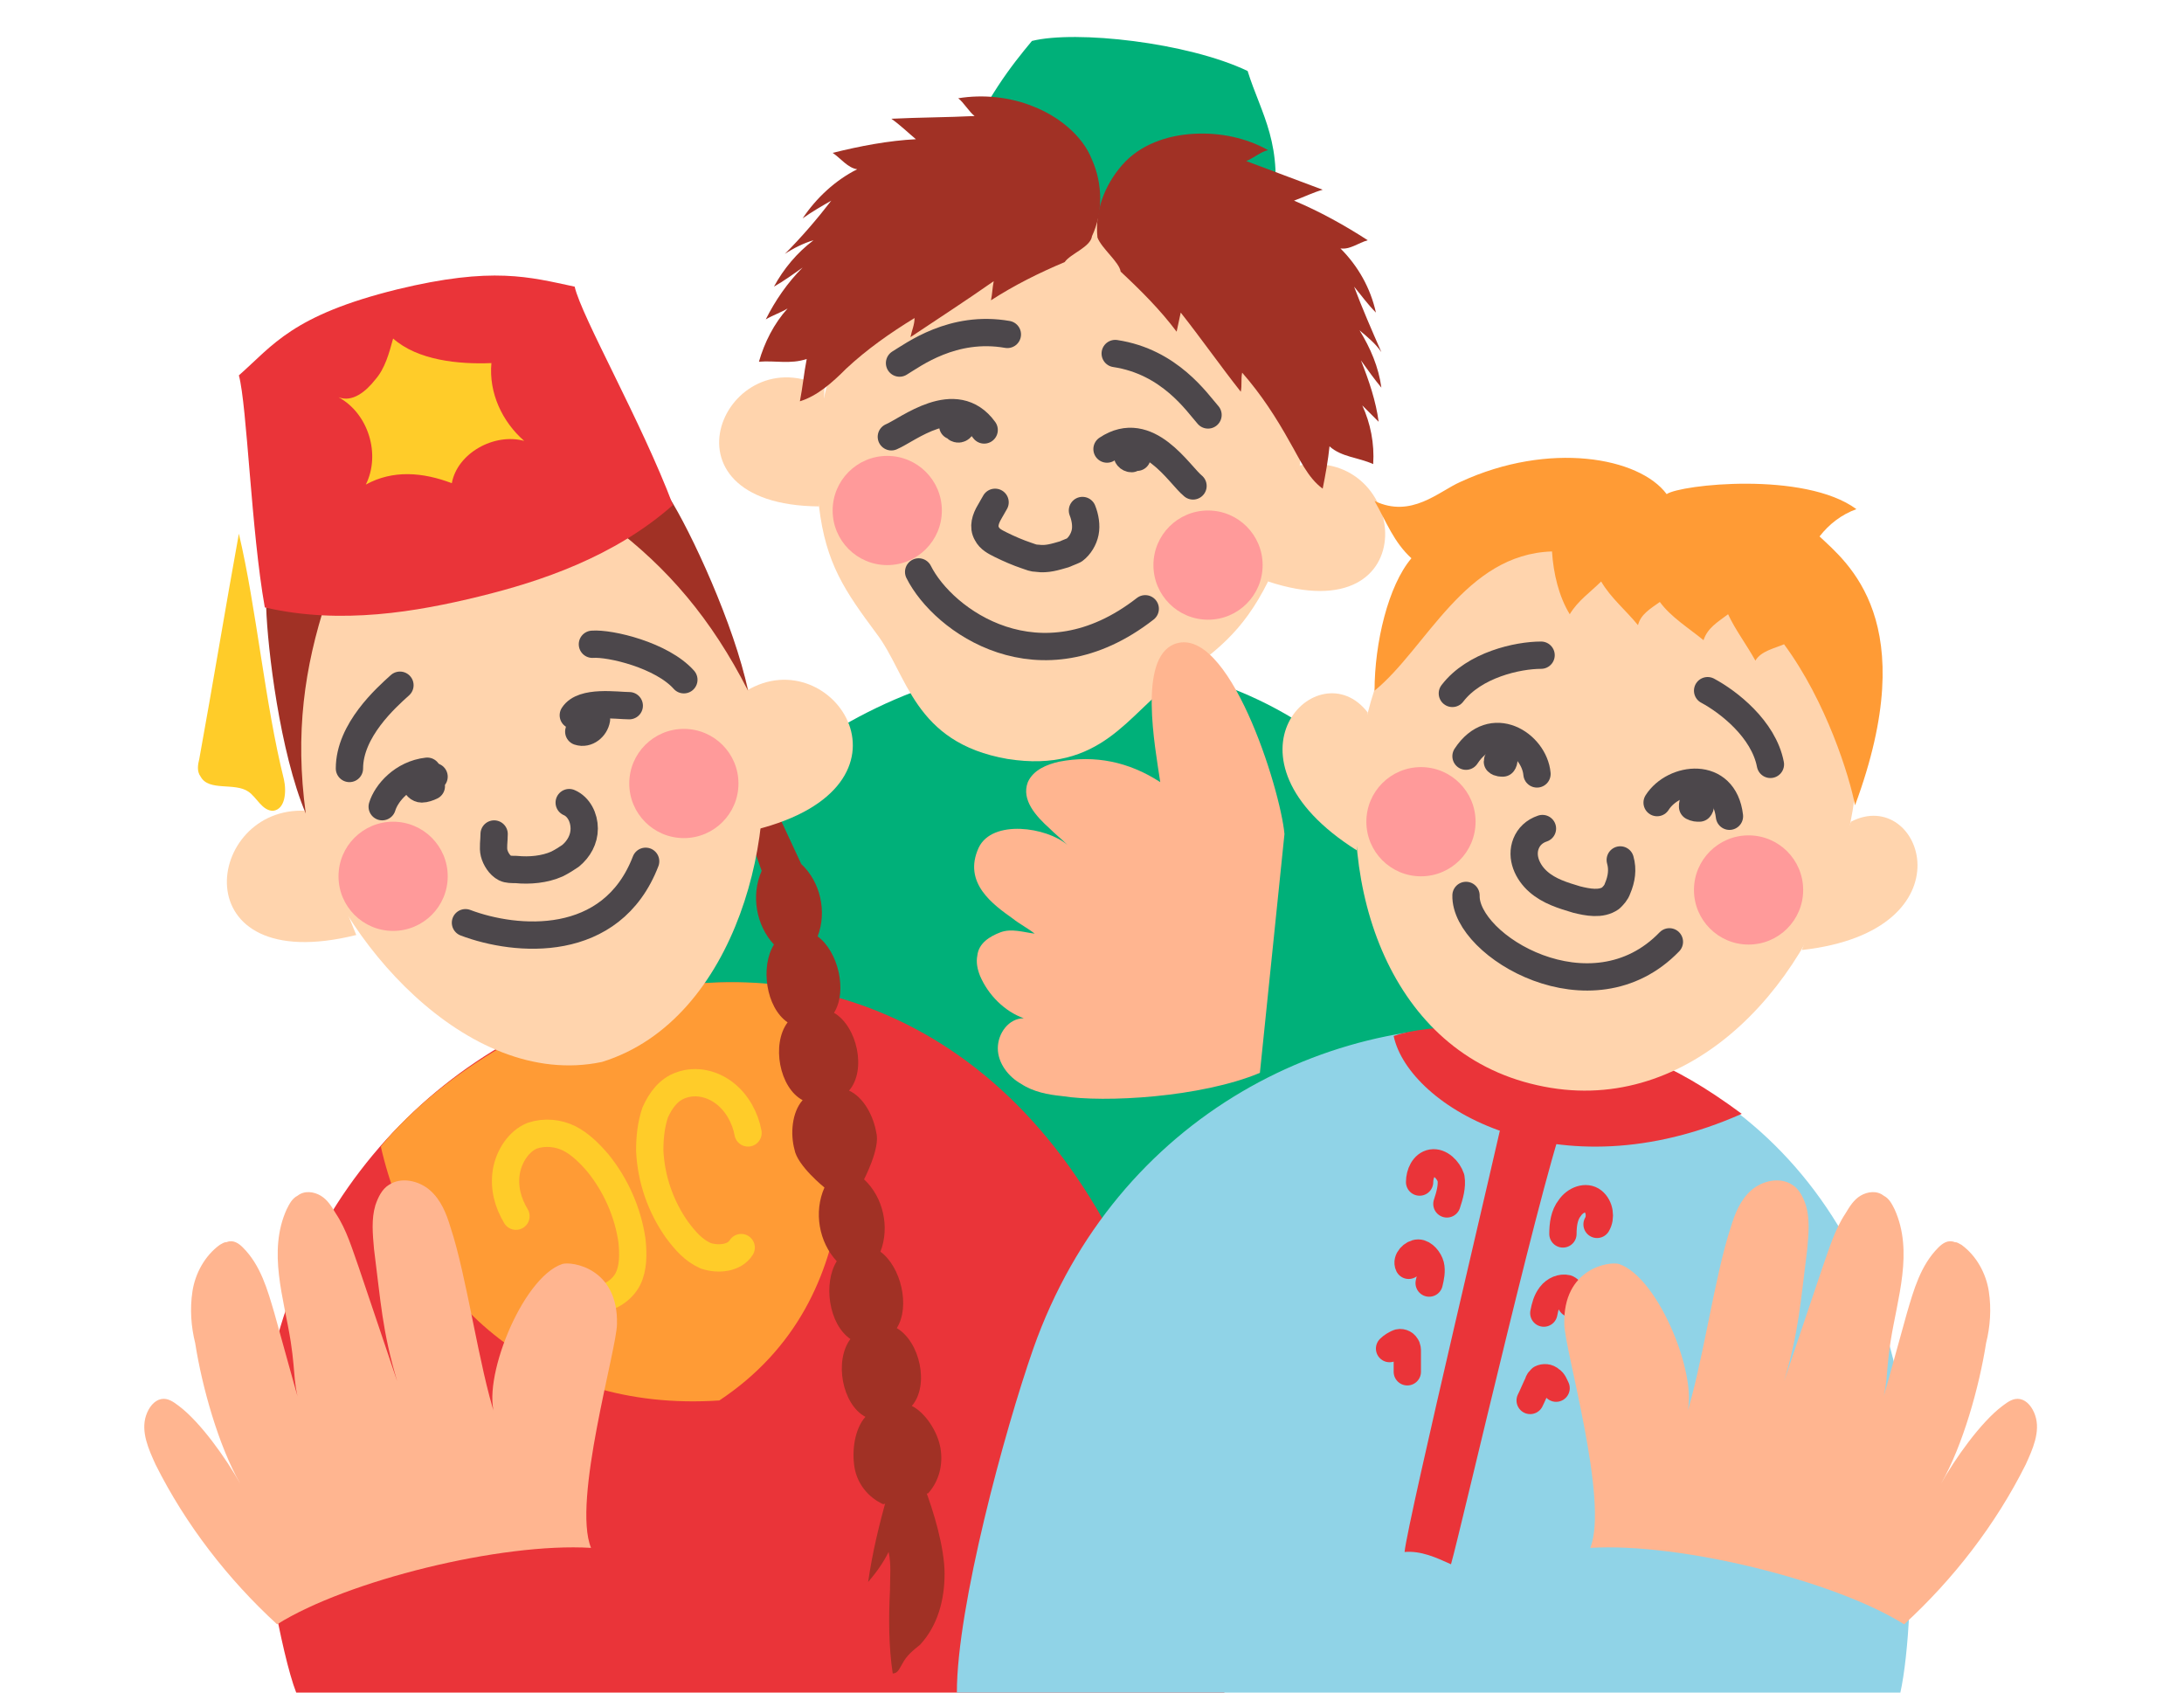
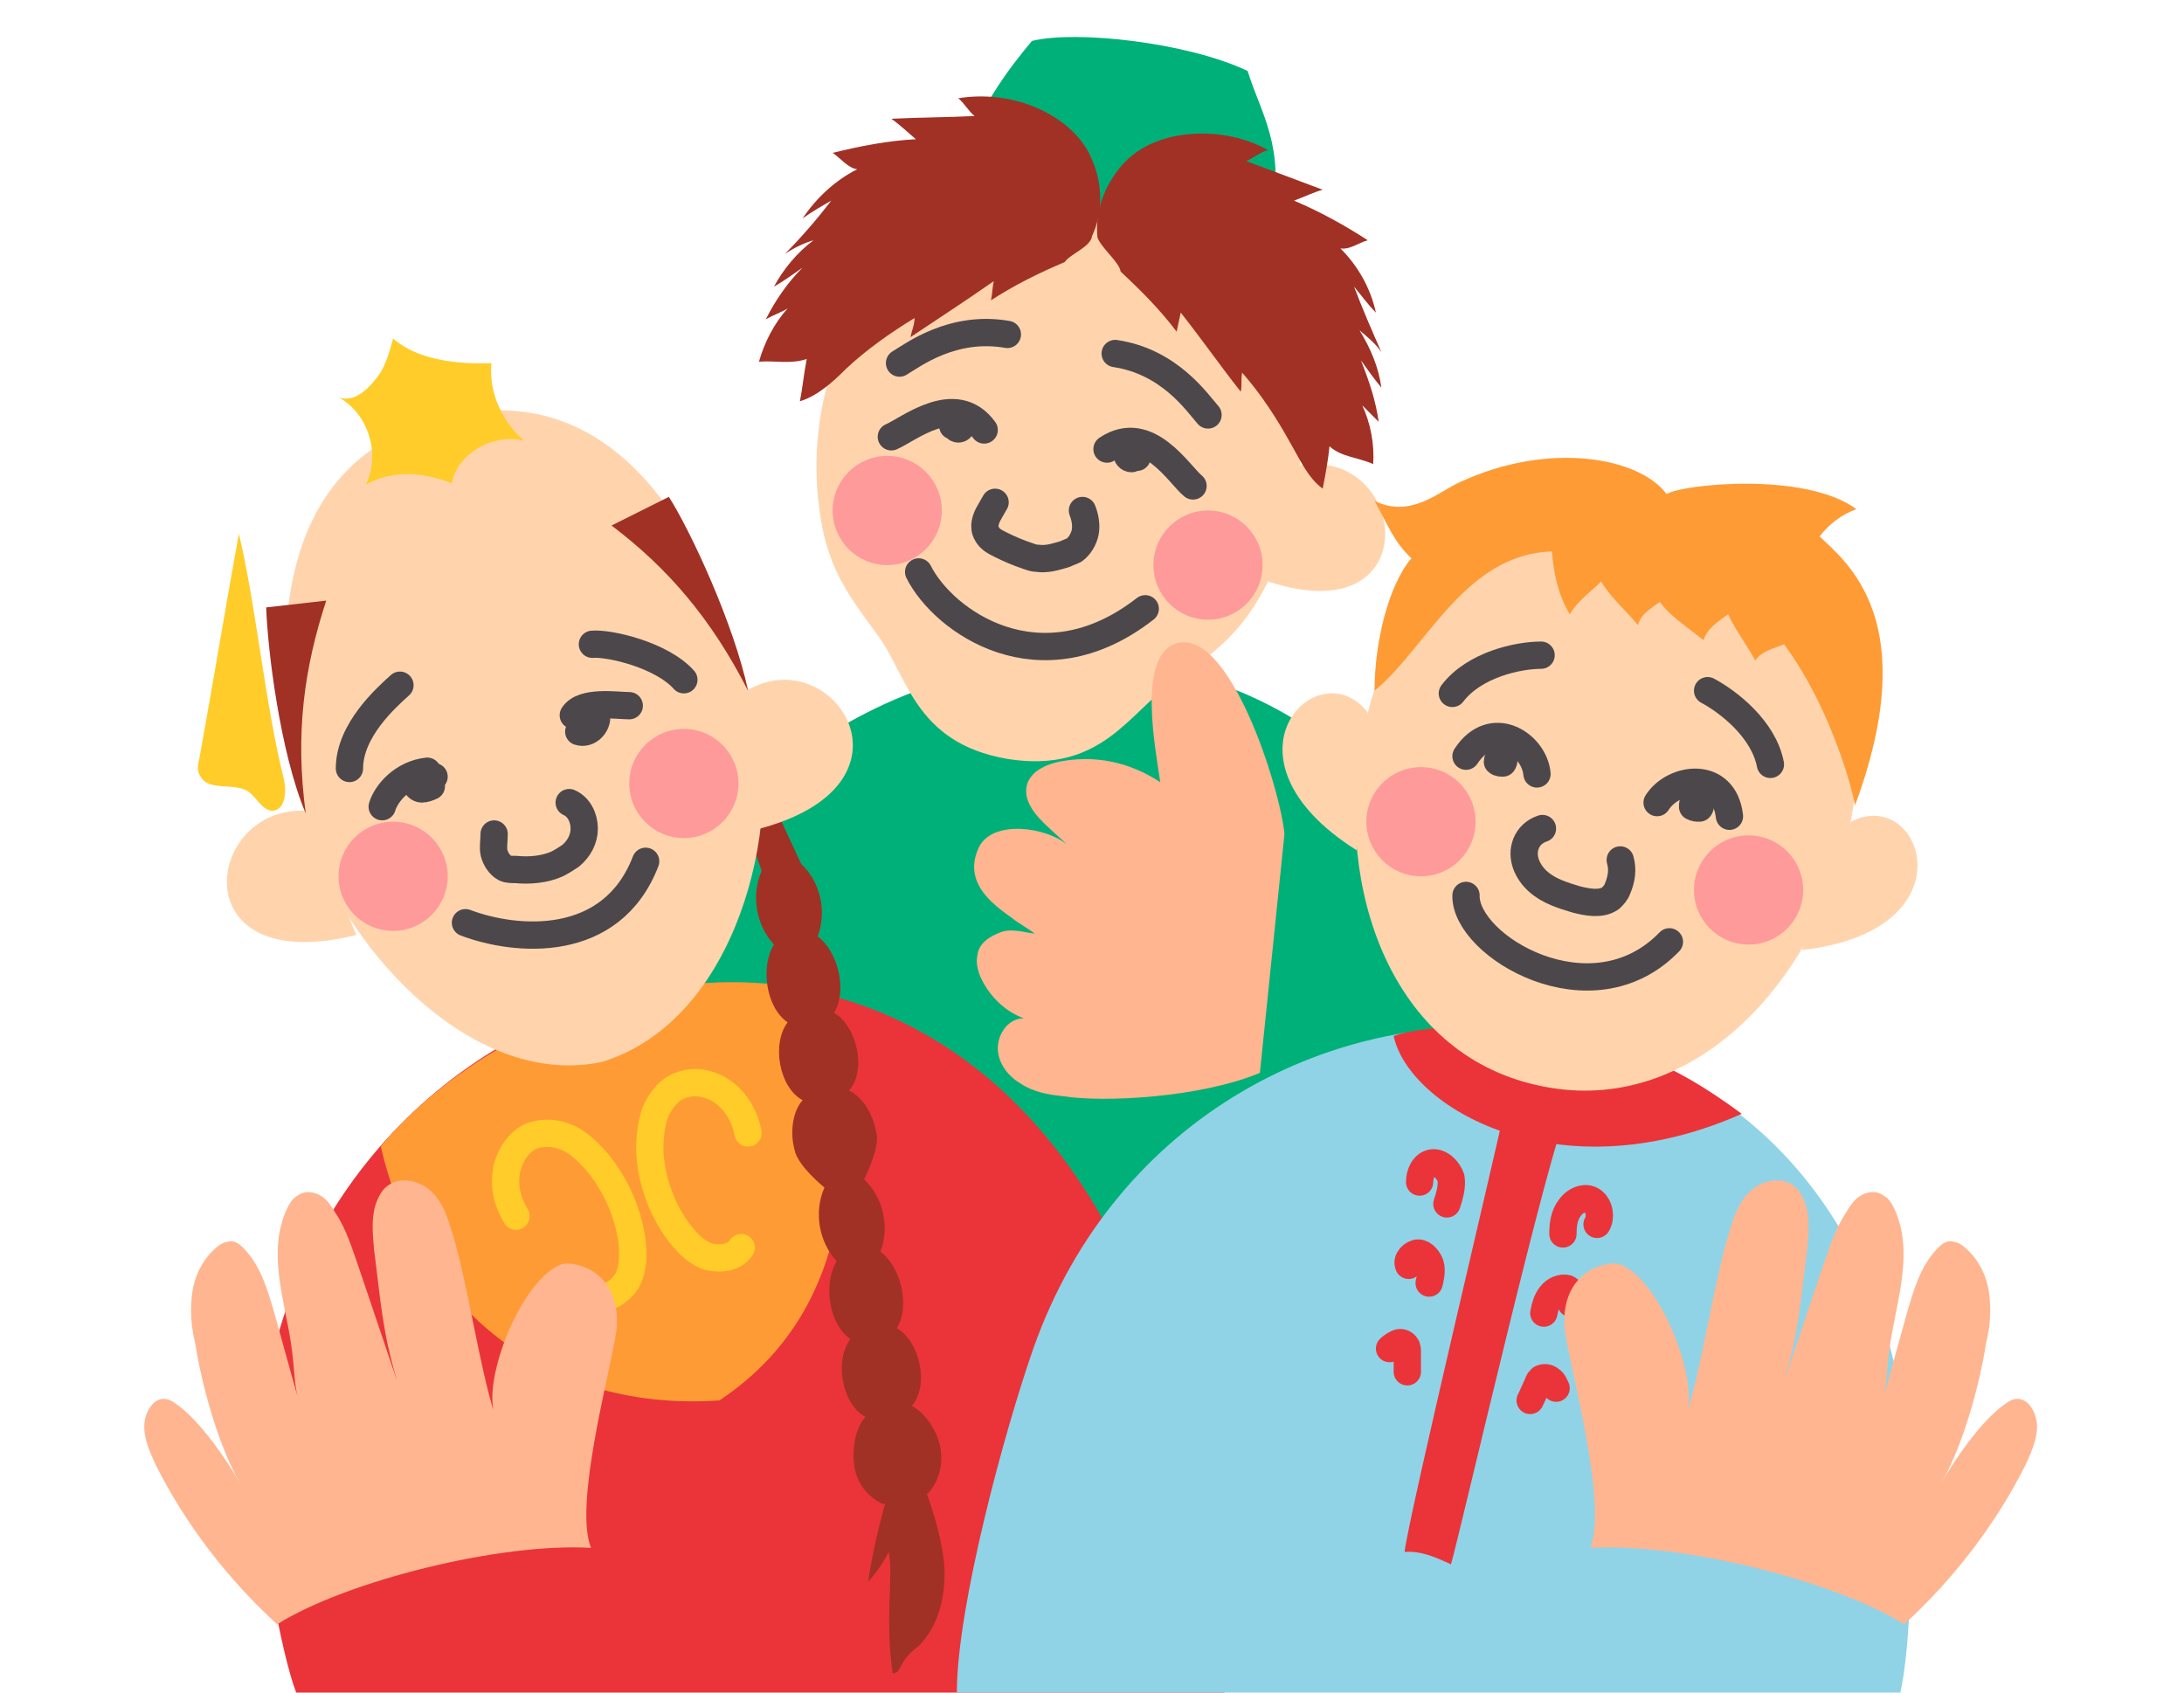
<svg xmlns="http://www.w3.org/2000/svg" id="Слой_1" x="0px" y="0px" viewBox="0 0 160 124" style="enable-background:new 0 0 160 124;" xml:space="preserve">
  <style type="text/css"> .st0{fill:#00B079;} .st1{fill:#EA3439;} .st2{fill:#FF9B35;} .st3{fill:#90D3E7;} .st4{fill:#FFD4AD;} .st5{fill:#A13125;} .st6{fill:none;stroke:#4C474B;stroke-width:2;stroke-linecap:round;stroke-miterlimit:10;} .st7{fill:none;stroke:#4C474B;stroke-width:2;stroke-linecap:round;stroke-linejoin:round;stroke-miterlimit:10;} .st8{fill:#FFCC29;} .st9{fill:#FF9A9A;} .st10{fill:#FFB590;} .st11{fill:none;stroke:#FFCC29;stroke-width:2;stroke-linecap:round;stroke-linejoin:round;stroke-miterlimit:10;} .st12{fill:none;stroke:#EA3439;stroke-width:2;stroke-linecap:round;stroke-linejoin:round;stroke-miterlimit:10;} </style>
  <path class="st0" d="M111.4,89.1c0.1-3.2-0.2-6.5-0.7-9.6c-6.9-45.2-60.2-37.3-66.4-0.9c-1.1,6.2-2.1,15.6-1,21.8" />
  <path class="st1" d="M21.7,124c-1.1-2.8-2.6-11.5-2.7-14.6c-1.3-37,49.2-55.6,65.2-12.7c2,5.4,5.3,19.3,5.5,27.3" />
  <path class="st2" d="M60.4,72.8c2,8.3,3.6,22.3-7.7,29.8C39.2,103.5,30.4,95,27.9,84c0,0,4.9-6.5,14.9-10.1 C52.6,70.3,60.4,72.8,60.4,72.8z" />
  <path class="st3" d="M139.2,124.1c0.7-3.1,0.8-8.6,0.9-11.8c0.6-45.8-52.3-47.8-64.4-13.5c-2.1,6-5.6,18.9-5.6,25.2" />
  <path class="st4" d="M73.8,55.6c6.9,1.1,8.9-3.4,12.1-5.6c3.1-2.2,5.1-3.6,7-7.4c6.3-12.8-0.6-28.3-11.9-30.1S58.2,23,60,37.1 c0.5,4.2,1.9,6.2,4.2,9.3C66.5,49.4,66.9,54.4,73.8,55.6z" />
  <path class="st0" d="M93.2,15.8c0.9-5.2-0.8-7.4-1.8-10.6C87,3.1,78.8,2.2,75.6,3c-1.5,1.8-3.4,4.2-5.3,8.6c1.7,1.2,3.2,3,5.2,3.5 c2.4,0.6,5.4,1,7.8,1.2c2.3,0.3,4.4-0.8,6.7-0.1C90.8,16.4,92.3,15.9,93.2,15.8z" />
  <path class="st5" d="M68,109.4c0.8-0.9,1.1-2.1,0.9-3.3c-0.2-1.2-1.1-2.6-2.1-3.1c1.3-1.5,0.6-4.7-1.1-5.7c1-1.6,0.3-4.5-1.2-5.6 c0.7-1.8,0.2-4-1.2-5.3c0,0,1.2-2.3,0.9-3.4c-0.2-1.2-0.9-2.6-2-3.1c1.3-1.5,0.6-4.7-1.1-5.7c1-1.6,0.3-4.5-1.2-5.6 c0.7-1.8,0.2-4-1.2-5.3l-2-4.3l-2,1.7l1.1,3.1c-0.8,1.8-0.4,4,0.9,5.4c-1,1.6-0.6,4.6,1,5.7c-1.2,1.6-0.6,4.8,1.1,5.7 c-0.8,0.9-0.9,2.5-0.6,3.6c0.2,1.2,2.2,2.8,2.2,2.8c-0.8,1.8-0.4,4,0.9,5.4c-1,1.6-0.6,4.6,1,5.7c-1.2,1.6-0.6,4.8,1.1,5.7 c-0.8,0.9-1,2.5-0.8,3.7c0.2,1.2,1,2.2,2.1,2.7" />
  <path class="st5" d="M65,109.6c-0.6,2.1-1.1,4.2-1.4,6.3c0.6-0.7,1.1-1.4,1.5-2.2c0.2,0.9,0.1,1.8,0.1,2.8c-0.1,2-0.1,4.1,0.2,6.1 c0.4,0,0.5-0.4,0.7-0.7c0.3-0.6,0.8-1,1.3-1.4c1.3-1.4,1.8-3.3,1.8-5.2c0-1.9-0.8-4.6-1.5-6.4" />
  <path class="st4" d="M44.1,77.8c10-3.1,13.2-17.4,11.3-25.1c-3.2-13-9.9-25.4-22.9-22.1c-12.9,3.2-13.1,17.3-9.8,30.3 C24.6,68.4,34.1,79.9,44.1,77.8z" />
  <path class="st4" d="M22.4,59.4c-7.4-0.4-9.2,12.3,3.7,9.1" />
-   <path class="st4" d="M60.4,28.4c-7.2-3.9-12.8,8.6-0.4,8.7" />
  <path class="st4" d="M95.2,34.1c8-1.4,9.5,12.4-2.3,8.5" />
  <path class="st4" d="M54.7,50.6c6.3-3.8,13.5,7,0.6,10.2" />
  <path class="st6" d="M31.6,57.6c-0.2,0.1-0.5,0.2-0.7,0.2c-0.2,0-0.5-0.2-0.4-0.5c0.4-0.2,0.9-0.4,1.3-0.4" />
  <path class="st7" d="M43.5,52.4c-0.6,0.2-1,0.6-1.1,1.2c0.6,0.2,1.2-0.3,1.3-0.9" />
  <path class="st6" d="M25.6,56.3c0-2.8,2.7-5.2,3.7-6.1" />
  <path class="st6" d="M43.4,47.2c1.3-0.1,5.1,0.8,6.7,2.6" />
  <path class="st8" d="M17.5,39.1c-1,5.5-1.9,11-2.9,16.5c-0.1,0.4-0.2,0.9,0.1,1.3c0.6,1.1,2.5,0.4,3.5,1.1c0.6,0.4,1,1.4,1.8,1.4 c0.9-0.1,1-1.4,0.8-2.3C19.4,51.5,18.8,44.6,17.5,39.1" />
  <circle class="st9" cx="50.1" cy="57.4" r="4" />
  <circle class="st9" cx="65" cy="37.4" r="4" />
  <circle class="st9" cx="88.5" cy="41.4" r="4" />
  <circle class="st9" cx="28.8" cy="64.2" r="4" />
  <path class="st7" d="M34.1,67.6c3.7,1.4,10.7,2,13.2-4.5" />
  <path class="st7" d="M36.2,61.1c0,0.5-0.1,1,0,1.4s0.4,0.9,0.8,1.1c0.2,0.1,0.5,0.1,0.8,0.1c1,0.1,2.1,0,3-0.4 c0.4-0.2,0.7-0.4,1-0.6c0.6-0.5,1-1.2,1-2s-0.4-1.6-1.1-1.9" />
  <path class="st6" d="M28,59.1c0.3-1,1.5-2.4,3.3-2.6" />
  <path class="st6" d="M42,52.4c0.7-1.1,3.2-0.7,4.1-0.7" />
  <path class="st7" d="M72.9,36.8c-0.1,0.2-0.3,0.5-0.4,0.7c-0.3,0.5-0.5,1.1-0.2,1.6c0.2,0.4,0.6,0.6,1,0.8c0.6,0.3,1.3,0.6,1.9,0.8 c0.3,0.1,0.5,0.2,0.8,0.2c0.7,0.1,1.3-0.1,2-0.3c0.2-0.1,0.5-0.2,0.7-0.3c0.4-0.3,0.7-0.8,0.8-1.3c0.1-0.5,0-1.1-0.2-1.6" />
  <path class="st7" d="M67.3,41.9c1.8,3.6,8.9,8.7,16.6,2.7" />
  <path class="st7" d="M69.8,31.2c0-0.2,0.1-0.4,0.3-0.4c0.2,0,0.4,0.1,0.4,0.3c0,0.2-0.2,0.4-0.4,0.3" />
  <path class="st7" d="M65.3,32c1.2-0.5,4.7-3.4,6.8-0.5" />
  <path class="st7" d="M65.9,26.6c1-0.6,3.9-2.8,7.9-2.1" />
  <path class="st7" d="M83.3,33.5c0.1-0.2,0-0.4-0.2-0.5c-0.2-0.1-0.4,0-0.5,0.2c-0.1,0.2,0.1,0.4,0.3,0.4" />
  <path class="st7" d="M87.4,35.6c-1-0.8-3.3-4.7-6.3-2.7" />
  <path class="st7" d="M88.5,30.4c-0.8-0.9-2.8-3.9-6.8-4.5" />
  <path class="st10" d="M94.1,61.1c-0.3-3.3-4.1-15.5-8.1-13.9c-2.6,1.1-1.4,7.4-1,10.1c-2.3-1.5-4.8-2-7.4-1.5 c-0.9,0.2-1.9,0.6-2.3,1.5c-0.5,1.3,0.6,2.5,1.6,3.4c0.4,0.4,0.9,0.8,1.3,1.2c-1.5-1.3-5.5-1.9-6.5,0.2c-1.2,2.6,1.1,4.2,2.5,5.2 c0.5,0.4,1.1,0.7,1.6,1.1c-0.8-0.1-1.7-0.4-2.5-0.1s-1.6,0.8-1.7,1.7c-0.1,0.5,0,1,0.2,1.5c0.6,1.4,1.8,2.6,3.2,3.1 c-1.1,0-1.9,1.1-1.9,2.2c0,1.1,0.8,2.1,1.7,2.6c0.9,0.6,2,0.8,3,0.9c3.1,0.5,10.2,0.1,14.5-1.7" />
  <path class="st5" d="M78,19.2c-1.9,0.8-3.7,1.7-5.4,2.8c0.1-0.5,0.1-0.9,0.2-1.4c-2,1.4-4,2.7-6.1,4.1c0.1-0.5,0.3-0.9,0.3-1.4 c-1.8,1.1-3.5,2.3-5,3.7c-1,1-2.1,2-3.4,2.4c0.2-1,0.3-2.1,0.5-3.1c-1.2,0.4-2.3,0.1-3.5,0.2c0.4-1.4,1.1-2.8,2.1-3.9 c-0.5,0.3-1.1,0.5-1.6,0.8c0.7-1.4,1.6-2.7,2.7-3.8c-0.7,0.5-1.4,1-2.1,1.4c0.7-1.3,1.7-2.5,2.9-3.4c-0.7,0.2-1.5,0.6-2.1,1 c1.2-1.2,2.4-2.6,3.4-3.9c-0.7,0.4-1.4,0.8-2.1,1.3c1-1.5,2.4-2.8,4-3.6c-0.7-0.1-1.2-0.8-1.8-1.2c2-0.5,4.1-0.9,6.1-1 c-0.6-0.5-1.1-1-1.8-1.5c2-0.1,4.1-0.1,6.1-0.2c-0.4-0.3-0.8-1-1.2-1.3c1.8-0.3,3.8-0.1,5.5,0.6c1.8,0.7,3.6,2.1,4.3,3.9 c0.8,1.8,0.8,3.9,0,5.6C79.9,18.1,78.4,18.6,78,19.2z" />
  <path class="st5" d="M82.1,19.9c1.5,1.4,2.9,2.8,4.1,4.4c0.1-0.5,0.2-0.9,0.3-1.4c1.5,1.9,2.9,3.9,4.4,5.8c0.1-0.5,0-0.9,0.1-1.4 c1.4,1.6,2.5,3.3,3.5,5.1c0.7,1.2,1.3,2.6,2.4,3.4c0.2-1,0.4-2.1,0.5-3.1c0.9,0.8,2.1,0.8,3.2,1.3c0.1-1.5-0.2-3-0.8-4.3 c0.4,0.4,0.8,0.8,1.2,1.2c-0.2-1.5-0.7-3-1.3-4.5c0.5,0.7,1,1.4,1.5,2c-0.2-1.5-0.8-2.9-1.6-4.2c0.6,0.5,1.2,1,1.6,1.6 c-0.7-1.6-1.4-3.2-2-4.8c0.5,0.6,1,1.3,1.6,1.9c-0.4-1.8-1.3-3.4-2.6-4.7c0.7,0.1,1.3-0.4,2-0.6c-1.7-1.1-3.5-2.1-5.4-2.9 c0.8-0.3,1.4-0.6,2.1-0.8c-1.9-0.7-3.7-1.4-5.6-2.1c0.5-0.2,1.1-0.7,1.6-0.8c-1.6-0.9-3.5-1.3-5.4-1.2c-2,0.1-4,0.8-5.3,2.3 s-2,3.4-1.8,5.3C80.7,18.2,82,19.2,82.1,19.9z" />
  <path class="st5" d="M19.5,44.5c0.1,3,1,10.6,2.9,15.1c-0.8-5.9-0.1-10.7,1.5-15.6" />
  <path class="st5" d="M49,36.4c1.6,2.5,4.8,9.4,5.8,14.2c-2.7-5.3-5.9-9-10-12.1" />
-   <path class="st1" d="M42.1,21c0.5,2.2,4.9,9.9,7.2,16c-4.3,3.8-9.7,5.6-14.2,6.7s-10.1,2.1-15.7,0.8c-1-5.6-1.3-14.8-1.9-17 c2.5-2.2,3.9-4.4,11.6-6.3C36.1,19.5,38.8,20.3,42.1,21z" />
  <path class="st8" d="M36,26.6c-0.2,2.2,0.8,4.3,2.4,5.7c-2.2-0.6-4.9,0.9-5.3,3.1c-2.1-0.8-4.3-1-6.3,0.1c1.1-2.2,0.2-5.2-2-6.4 c1,0.4,2-0.4,2.7-1.3c0.7-0.8,1-1.9,1.3-3C30.6,26.4,33.6,26.7,36,26.6z" />
  <path class="st1" d="M110.4,80.5c-0.4,2.1-7.3,31-7.5,33.2c1.2-0.1,2.3,0.4,3.4,0.9c0.7-2.4,7.3-31.1,8.6-33.3" />
  <path class="st1" d="M127.6,81.6c-13.5,6-24.4-0.5-25.5-5.7c2.5-0.9,8.4-0.9,12-0.2C118.9,76.7,122.2,77.6,127.6,81.6z" />
  <path class="st11" d="M37.8,89.1c-0.6-1-0.9-2.1-0.7-3.3c0.2-1.1,0.9-2.2,1.9-2.6c0.9-0.3,1.9-0.2,2.7,0.2c0.8,0.4,1.5,1.1,2.1,1.8 c1.3,1.6,2.2,3.6,2.5,5.7c0.1,1,0.1,2-0.3,2.8s-1.4,1.5-2.3,1.4" />
  <path class="st11" d="M54.8,83c-0.2-1.1-0.8-2.2-1.7-2.9c-0.9-0.7-2.1-1-3.2-0.6c-0.9,0.3-1.5,1.1-1.9,2c-0.3,0.9-0.4,1.8-0.4,2.8 c0.1,2.1,0.8,4.1,2,5.8c0.6,0.8,1.2,1.5,2.1,1.9c0.9,0.3,2.1,0.2,2.6-0.6" />
  <path class="st10" d="M20.3,119c5.1-3.2,16.4-6,23-5.6l0,0c-1.4-3.4,1.9-14.6,1.9-16.4c0.1-4.1-3.3-4.6-4-4.4c-3,1-6,8.7-4.9,11.2 c-1.2-3.6-2.1-10.3-3.3-13.9c-0.3-1-0.7-2-1.5-2.7c-0.8-0.7-2.1-1-3-0.4c-0.5,0.3-0.8,0.9-1,1.5c-0.3,1-0.2,2.1-0.1,3.2 c0.5,3.9,0.6,6,1.7,9.7c-1.1-3.3-1.7-5-2.8-8.3c-0.5-1.4-0.9-2.8-1.7-4c-0.3-0.5-0.6-1-1.1-1.3s-1.2-0.4-1.7,0 c-0.4,0.2-0.6,0.6-0.8,1c-1.4,3.1-0.2,6.5,0.3,9.7c0.4,2.6,0.1,3,0.9,5.4c-0.9-3.1-1.2-4.3-2.1-7.5c-0.5-1.7-1-3.5-2.3-4.8 c-0.3-0.3-0.7-0.6-1.2-0.4c-0.2,0-0.3,0.1-0.5,0.2c-1.1,0.8-1.8,2.1-2,3.4s-0.1,2.6,0.2,3.8c0.5,3.2,1.7,7.5,3.3,10.3 c-1-1.8-2.9-4.5-4.5-5.7c-0.4-0.3-0.8-0.6-1.3-0.5c-0.5,0.1-0.9,0.6-1.1,1.2c-0.4,1.2,0.2,2.5,0.7,3.6 C13.6,111.7,16.7,115.7,20.3,119" />
  <g>
    <path class="st4" d="M112.6,79.5c21.5,4.9,35.2-36.5,9.6-42.3S91.1,74.7,112.6,79.5z" />
    <path class="st7" d="M113,60.7c-0.6,0.2-1,0.6-1.2,1.1c-0.4,1,0.1,2.1,0.9,2.8c0.8,0.7,1.8,1,2.8,1.3c0.8,0.2,1.8,0.4,2.5-0.1 c0.2-0.2,0.4-0.4,0.5-0.7c0.3-0.7,0.4-1.4,0.2-2.1" />
    <path class="st7" d="M107.4,65.6c-0.1,3.7,9.2,9.3,14.9,3.4" />
    <path class="st7" d="M109.9,55.5c-0.1,0-0.2,0.2-0.2,0.3c0.1,0.1,0.3,0.1,0.4,0.1c0.1-0.1,0.1-0.4,0-0.5" />
    <path class="st7" d="M107.4,55.4c1.9-2.9,5-0.9,5.2,1.3" />
    <path class="st7" d="M106.4,50.8c1.6-2.1,4.8-2.8,6.5-2.8" />
    <path class="st7" d="M124.5,58.8c0.1,0.1,0.1,0.3,0,0.4c-0.2,0-0.3,0-0.5-0.1c0-0.2,0-0.4,0.2-0.5" />
    <path class="st7" d="M126.7,59.8c-0.4-3.4-4.1-2.9-5.3-1" />
    <path class="st7" d="M129.7,56c-0.5-2.6-3.1-4.6-4.6-5.4" />
    <path class="st4" d="M100.2,52.2c-3.6-4.7-11.6,3.3-0.8,10.1" />
    <path class="st4" d="M135.6,60.2c5.2-2.7,9,8-3.6,9.4" />
    <path class="st2" d="M135.9,59c5-13.5-0.6-17.8-2.6-19.7c0.7-0.9,1.6-1.6,2.7-2c-3.8-2.8-12.9-1.8-13.9-1.1 c-2-2.7-8.6-3.9-15.1-0.9c-1.6,0.7-3.6,2.7-6.3,1.4c0.9,1.6,1.4,3,2.7,4.2c-1.7,2-2.7,6.2-2.7,9.7c3.8-3.1,6.6-10,13-10.2 c0.1,1.6,0.5,3.3,1.3,4.6c0.6-1,1.5-1.6,2.3-2.4c0.7,1.2,1.8,2.1,2.7,3.2c0.2-0.8,0.9-1.2,1.6-1.7c0.8,1.1,2.1,1.9,3.2,2.8 c0.3-0.9,1-1.3,1.8-1.9c0.5,1.1,1.4,2.3,2,3.4c0.4-0.7,1.4-0.9,2.1-1.2C133.8,51.4,135.5,56.9,135.9,59z" />
  </g>
  <path class="st12" d="M104,86.6c0-0.6,0.3-1.3,0.9-1.4c0.6-0.1,1.2,0.5,1.4,1.1c0.1,0.6-0.1,1.3-0.3,1.9" />
  <path class="st12" d="M103.2,92.7c-0.2-0.4,0.3-0.9,0.7-0.9c0.4,0,0.8,0.5,0.9,0.9c0.1,0.4,0,0.9-0.1,1.3" />
  <path class="st12" d="M101.8,98.8c0.2-0.2,0.4-0.3,0.6-0.4s0.5,0,0.6,0.2c0.1,0.1,0.1,0.3,0.1,0.4c0,0.5,0,1,0,1.5" />
  <path class="st12" d="M117,89.7c0.3-0.5,0.2-1.3-0.3-1.7c-0.5-0.4-1.3-0.1-1.7,0.5c-0.4,0.5-0.5,1.2-0.5,1.9" />
  <path class="st12" d="M115.1,95.5c0.3-0.3,0.1-0.9-0.3-1.1c-0.4-0.1-0.9,0.1-1.2,0.5s-0.4,0.8-0.5,1.3" />
  <path class="st12" d="M114,101.7c-0.1-0.2-0.2-0.5-0.4-0.6c-0.2-0.2-0.5-0.2-0.7-0.1c-0.1,0.1-0.2,0.2-0.2,0.3 c-0.2,0.4-0.4,0.9-0.6,1.3" />
  <path class="st10" d="M139.5,119c-5.1-3.2-16.4-6-23-5.6l0,0c1.4-3.4-1.9-14.6-1.9-16.4c-0.1-4.1,3.3-4.6,4-4.4c3,1,6,8.7,4.9,11.2 c1.2-3.6,2.1-10.3,3.3-13.9c0.3-1,0.7-2,1.5-2.7c0.8-0.7,2.1-1,3-0.4c0.5,0.3,0.8,0.9,1,1.5c0.3,1,0.2,2.1,0.1,3.2 c-0.5,3.9-0.6,6-1.7,9.7c1.1-3.3,1.7-5,2.8-8.3c0.5-1.4,0.9-2.8,1.7-4c0.3-0.5,0.6-1,1.1-1.3c0.5-0.3,1.2-0.4,1.7,0 c0.4,0.2,0.6,0.6,0.8,1c1.4,3.1,0.2,6.5-0.3,9.7c-0.4,2.6-0.1,3-0.9,5.4c0.9-3.1,1.2-4.3,2.1-7.5c0.5-1.7,1-3.5,2.3-4.8 c0.3-0.3,0.7-0.6,1.2-0.4c0.2,0,0.3,0.1,0.5,0.2c1.1,0.8,1.8,2.1,2,3.4c0.2,1.3,0.1,2.6-0.2,3.8c-0.5,3.2-1.7,7.5-3.3,10.3 c1-1.8,2.9-4.5,4.5-5.7c0.4-0.3,0.8-0.6,1.3-0.5c0.5,0.1,0.9,0.6,1.1,1.2c0.4,1.2-0.2,2.5-0.7,3.6 C146.2,111.7,143.1,115.7,139.5,119" />
  <circle class="st9" cx="104.1" cy="60.2" r="4" />
  <circle class="st9" cx="128.1" cy="65.2" r="4" />
</svg>